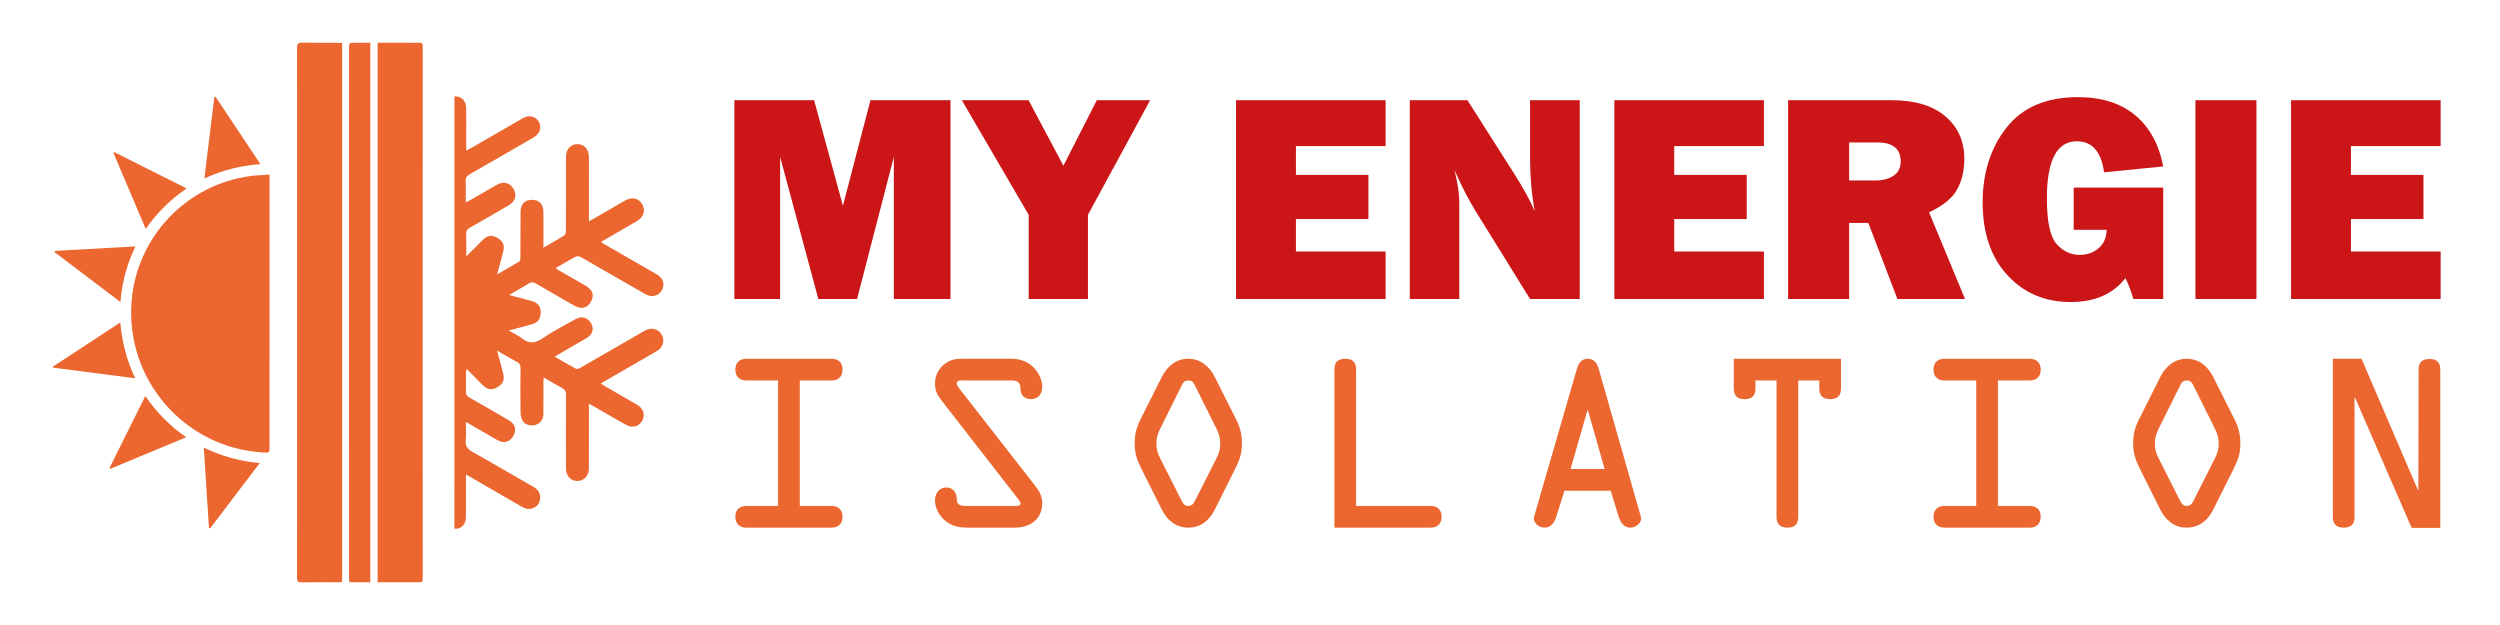
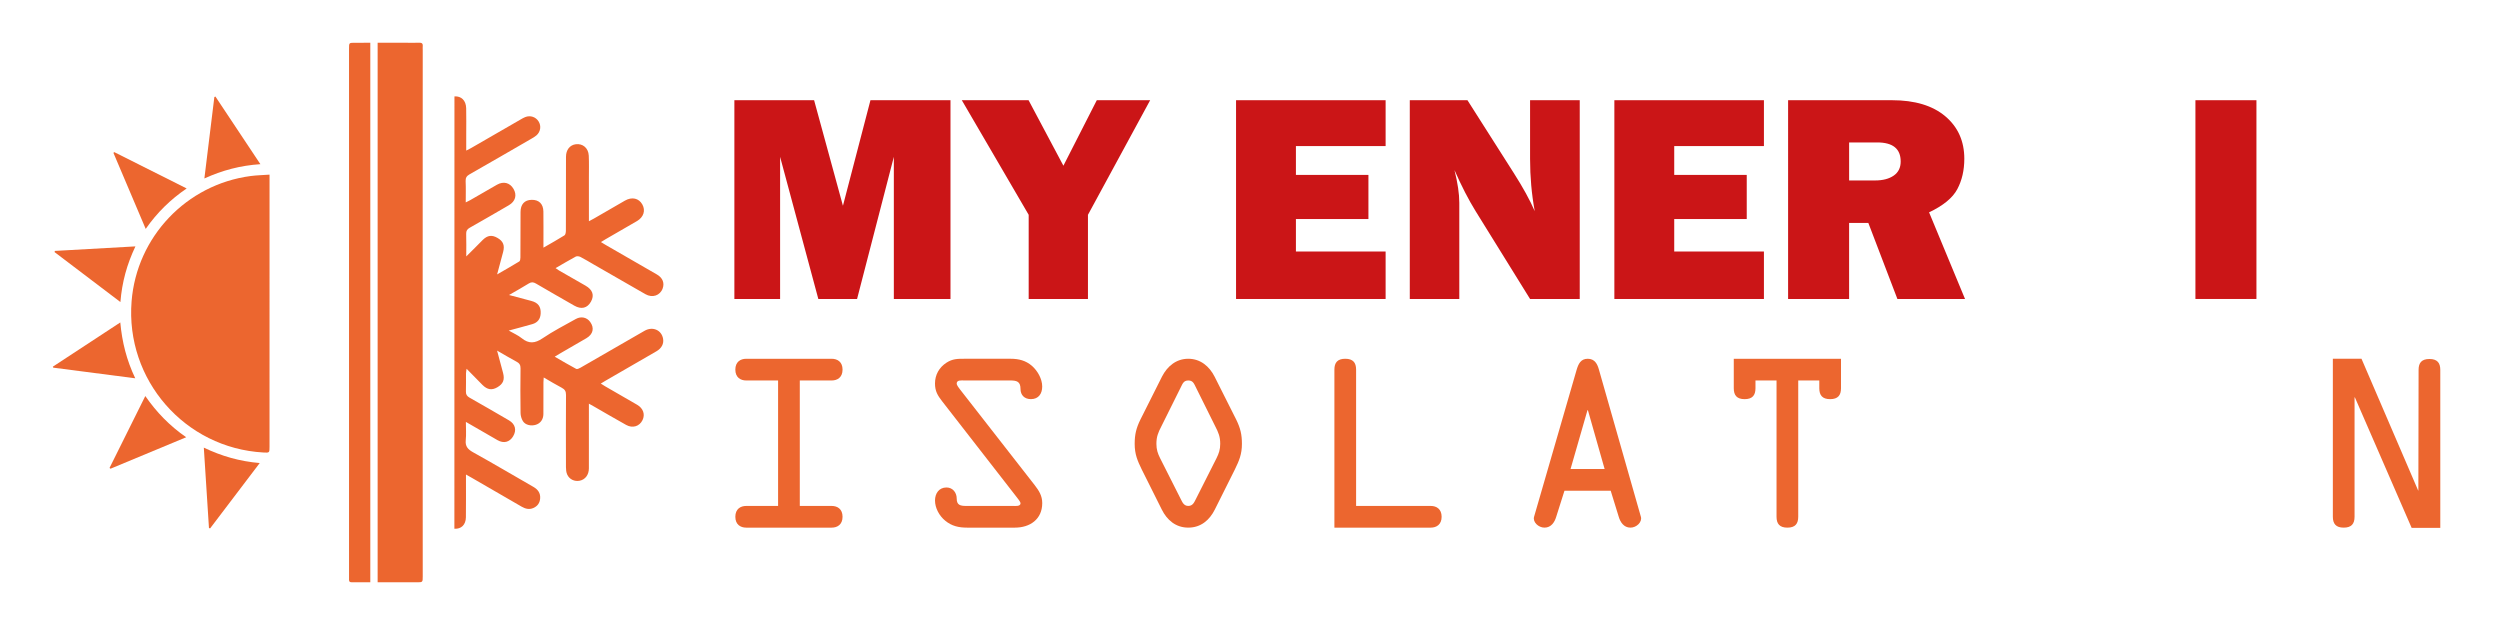
<svg xmlns="http://www.w3.org/2000/svg" version="1.1" baseProfile="tiny" id="Calque_1" x="0px" y="0px" width="200px" height="50px" viewBox="0 0 200 50" xml:space="preserve">
  <g>
    <path fill="#CB1517" d="M76.039,8.017v15.901h-4.532v-11.37l-2.942,11.37h-3.099l-3.058-11.37v11.37H58.75V8.017h6.378l2.307,8.445   l2.202-8.445H76.039z" />
    <path fill="#CB1517" d="M92.013,8.017l-4.977,9.168v6.733h-4.742v-6.733l-5.35-9.168h5.341l2.787,5.241l2.672-5.241H92.013z" />
    <path fill="#CB1517" d="M110.849,20.121v3.798H98.884V8.017h11.965v3.669h-7.176v2.307h5.801v3.53h-5.801v2.598H110.849z" />
    <path fill="#CB1517" d="M126.378,23.918h-3.973l-4.355-7.025c-0.559-0.901-1.123-1.996-1.691-3.284   c0.256,1.025,0.385,1.895,0.385,2.609v7.7h-3.961V8.017h4.613l3.705,5.824c0.738,1.157,1.297,2.175,1.678,3.053   c-0.25-1.359-0.373-2.75-0.373-4.171V8.017h3.973V23.918z" />
    <path fill="#CB1517" d="M141.114,20.121v3.798h-11.965V8.017h11.965v3.669h-7.176v2.307h5.801v3.53h-5.801v2.598H141.114z" />
    <path fill="#CB1517" d="M157.202,23.918h-5.41l-2.324-6.081h-1.539v6.081h-4.881V8.017h8.307c1.832,0,3.256,0.429,4.27,1.287   s1.52,1.99,1.52,3.396c0,0.917-0.186,1.727-0.559,2.43c-0.373,0.702-1.127,1.321-2.26,1.857L157.202,23.918z M147.929,14.436h2.086   c0.613,0,1.107-0.129,1.479-0.385c0.373-0.256,0.561-0.633,0.561-1.13c0-1.018-0.625-1.526-1.877-1.526h-2.248V14.436z" />
-     <path fill="#CB1517" d="M173.058,15.006v8.912h-2.387c-0.195-0.66-0.408-1.216-0.641-1.666c-0.986,1.274-2.447,1.911-4.381,1.911   c-2.051,0-3.736-0.717-5.057-2.149c-1.32-1.434-1.98-3.373-1.98-5.819c0-2.377,0.639-4.374,1.916-5.994   c1.277-1.619,3.18-2.429,5.703-2.429c1.895,0,3.422,0.481,4.578,1.444c1.158,0.964,1.906,2.33,2.248,4.101l-4.729,0.467   c-0.234-1.654-0.959-2.481-2.18-2.481c-1.6,0-2.398,1.522-2.398,4.566c0,1.841,0.256,3.055,0.768,3.641   c0.514,0.587,1.135,0.88,1.865,0.88c0.59,0,1.092-0.179,1.508-0.536s0.627-0.847,0.635-1.468h-2.633v-3.379H173.058z" />
    <path fill="#CB1517" d="M180.515,8.017v15.901h-4.881V8.017H180.515z" />
-     <path fill="#CB1517" d="M195.251,20.121v3.798h-11.965V8.017h11.965v3.669h-7.176v2.307h5.801v3.53h-5.801v2.598H195.251z" />
  </g>
  <g>
    <path fill="#EC662F" d="M63.984,40.475h2.552c0.452,0,0.868,0.242,0.868,0.867s-0.417,0.869-0.868,0.869h-6.841   c-0.452,0-0.868-0.244-0.868-0.869s0.417-0.867,0.868-0.867h2.552V30.438h-2.552c-0.452,0-0.868-0.244-0.868-0.869   s0.417-0.867,0.868-0.867h6.841c0.452,0,0.868,0.242,0.868,0.867s-0.417,0.869-0.868,0.869h-2.552V40.475z" />
    <path fill="#EC662F" d="M82.772,38.807c0.347,0.451,0.607,0.852,0.607,1.441c0,1.303-0.99,1.963-2.188,1.963h-3.82   c-0.66,0-1.233-0.121-1.754-0.557c-0.469-0.381-0.816-1.006-0.816-1.615c0-0.555,0.313-1.041,0.92-1.041   c0.504,0,0.816,0.416,0.816,0.885c0,0.521,0.278,0.592,0.764,0.592h3.768c0.139,0,0.573,0.051,0.573-0.209   c0-0.139-0.243-0.398-0.313-0.504l-5.956-7.658c-0.365-0.469-0.573-0.814-0.573-1.424c0-0.693,0.33-1.285,0.92-1.666   c0.486-0.313,0.886-0.313,1.441-0.313h3.681c0.66,0,1.216,0.139,1.719,0.572c0.452,0.4,0.816,1.043,0.816,1.65   c0,0.555-0.278,1.008-0.903,1.008c-0.521,0-0.833-0.33-0.833-0.816c0-0.592-0.295-0.678-0.833-0.678h-3.681   c-0.191,0-0.59-0.053-0.59,0.242c0,0.156,0.191,0.365,0.26,0.469L82.772,38.807z" />
    <path fill="#EC662F" d="M98.903,33.58c0.33,0.678,0.451,1.182,0.451,1.928c0,0.834-0.226,1.354-0.573,2.066l-1.598,3.195   c-0.417,0.834-1.111,1.441-2.119,1.441c-1.007,0-1.702-0.607-2.118-1.441l-1.598-3.195c-0.347-0.713-0.573-1.232-0.573-2.066   c0-0.746,0.122-1.25,0.451-1.928l1.736-3.455c0.417-0.816,1.129-1.424,2.101-1.424c0.973,0,1.685,0.607,2.102,1.424L98.903,33.58z    M95.656,30.959c-0.139-0.279-0.226-0.521-0.591-0.521c-0.364,0-0.451,0.242-0.59,0.521l-1.563,3.143   c-0.261,0.504-0.399,0.834-0.399,1.406c0,0.451,0.104,0.764,0.295,1.146l1.667,3.299c0.122,0.242,0.243,0.521,0.59,0.521   c0.348,0,0.469-0.279,0.591-0.521l1.667-3.299c0.191-0.383,0.295-0.695,0.295-1.146c0-0.572-0.139-0.902-0.399-1.406L95.656,30.959   z" />
    <path fill="#EC662F" d="M114.462,40.475c0.451,0,0.868,0.242,0.868,0.867s-0.417,0.869-0.868,0.869h-7.71V29.568   c0-0.555,0.243-0.867,0.868-0.867s0.868,0.313,0.868,0.867v10.906H114.462z" />
    <path fill="#EC662F" d="M126.13,29.586c0.14-0.469,0.33-0.885,0.886-0.885c0.573,0,0.781,0.434,0.903,0.885l3.352,11.756   c0.121,0.418-0.348,0.869-0.834,0.869c-0.538,0-0.816-0.451-0.938-0.869l-0.643-2.084h-3.698l-0.66,2.084   c-0.122,0.418-0.399,0.869-0.938,0.869c-0.486,0-0.955-0.451-0.834-0.869L126.13,29.586z M127.033,32.816h-0.035l-1.354,4.705   h2.726L127.033,32.816z" />
    <path fill="#EC662F" d="M140.438,30.438v0.625c0,0.555-0.243,0.869-0.868,0.869s-0.868-0.314-0.868-0.869v-2.361h8.578v2.361   c0,0.555-0.243,0.869-0.868,0.869s-0.868-0.314-0.868-0.869v-0.625h-1.685v10.904c0,0.557-0.243,0.869-0.868,0.869   s-0.868-0.313-0.868-0.869V30.438H140.438z" />
-     <path fill="#EC662F" d="M159.835,40.475h2.553c0.451,0,0.868,0.242,0.868,0.867s-0.417,0.869-0.868,0.869h-6.842   c-0.451,0-0.868-0.244-0.868-0.869s0.417-0.867,0.868-0.867h2.553V30.438h-2.553c-0.451,0-0.868-0.244-0.868-0.869   s0.417-0.867,0.868-0.867h6.842c0.451,0,0.868,0.242,0.868,0.867s-0.417,0.869-0.868,0.869h-2.553V40.475z" />
-     <path fill="#EC662F" d="M178.779,33.58c0.33,0.678,0.451,1.182,0.451,1.928c0,0.834-0.226,1.354-0.573,2.066l-1.597,3.195   c-0.417,0.834-1.111,1.441-2.119,1.441c-1.007,0-1.701-0.607-2.118-1.441l-1.598-3.195c-0.348-0.713-0.573-1.232-0.573-2.066   c0-0.746,0.122-1.25,0.452-1.928l1.736-3.455c0.416-0.816,1.129-1.424,2.101-1.424c0.973,0,1.685,0.607,2.102,1.424L178.779,33.58z    M175.532,30.959c-0.139-0.279-0.226-0.521-0.591-0.521c-0.364,0-0.451,0.242-0.59,0.521l-1.563,3.143   c-0.26,0.504-0.399,0.834-0.399,1.406c0,0.451,0.104,0.764,0.296,1.146l1.667,3.299c0.121,0.242,0.243,0.521,0.59,0.521   c0.348,0,0.469-0.279,0.591-0.521l1.667-3.299c0.19-0.383,0.295-0.695,0.295-1.146c0-0.572-0.139-0.902-0.399-1.406L175.532,30.959   z" />
    <path fill="#EC662F" d="M193.487,29.586c0-0.555,0.243-0.867,0.868-0.867s0.868,0.313,0.868,0.867v12.643h-2.292l-4.532-10.42   v-0.018h-0.035v9.551c0,0.557-0.243,0.869-0.868,0.869s-0.868-0.313-0.868-0.869V28.701h2.292l4.532,10.539h-0.017h0.034   L193.487,29.586z" />
  </g>
  <path fill-rule="evenodd" fill="#EC662F" d="M36.356,7.711c0.554-0.036,0.924,0.333,0.938,0.947c0.016,0.7,0.004,1.4,0.004,2.101  c0,0.407,0,0.815,0,1.288c0.161-0.083,0.271-0.135,0.378-0.196c1.324-0.763,2.648-1.529,3.972-2.292  c0.122-0.069,0.243-0.143,0.372-0.193c0.408-0.159,0.843-0.013,1.069,0.351c0.223,0.358,0.158,0.823-0.173,1.113  c-0.13,0.114-0.287,0.199-0.437,0.287c-1.637,0.947-3.272,1.895-4.915,2.83c-0.234,0.133-0.325,0.278-0.313,0.549  c0.025,0.546,0.008,1.092,0.008,1.697c0.148-0.074,0.25-0.118,0.344-0.174c0.719-0.413,1.433-0.832,2.153-1.24  c0.524-0.298,1.033-0.166,1.324,0.329c0.293,0.5,0.156,1.003-0.372,1.31c-1.038,0.605-2.078,1.207-3.125,1.799  c-0.208,0.117-0.297,0.248-0.289,0.493c0.019,0.571,0.006,1.141,0.006,1.804c0.232-0.229,0.409-0.403,0.584-0.579  c0.248-0.248,0.49-0.5,0.741-0.746c0.376-0.367,0.729-0.413,1.169-0.158c0.457,0.26,0.596,0.592,0.459,1.115  c-0.15,0.574-0.307,1.146-0.485,1.808c0.644-0.373,1.217-0.695,1.776-1.039c0.069-0.041,0.088-0.204,0.089-0.312  c0.008-1.215,0.011-2.427,0.01-3.642c0-0.615,0.318-0.967,0.892-0.975c0.58-0.01,0.927,0.327,0.936,0.934  c0.011,0.816,0.004,1.636,0.004,2.453c0,0.123,0,0.248,0,0.439c0.603-0.347,1.151-0.651,1.681-0.983  c0.083-0.053,0.113-0.24,0.114-0.367c0.007-1.973,0.005-3.946,0.009-5.918c0-0.555,0.304-0.939,0.776-1.004  c0.562-0.077,1.017,0.3,1.046,0.91c0.027,0.583,0.011,1.168,0.011,1.75c0.001,1.143,0.001,2.287,0.001,3.499  c0.163-0.087,0.282-0.146,0.396-0.212c0.829-0.477,1.656-0.959,2.485-1.437c0.56-0.321,1.109-0.199,1.392,0.304  c0.273,0.488,0.104,1.021-0.431,1.333c-0.836,0.487-1.677,0.97-2.516,1.455c-0.11,0.064-0.216,0.133-0.363,0.222  c0.139,0.084,0.243,0.153,0.35,0.214c1.376,0.791,2.753,1.582,4.125,2.378c0.461,0.266,0.622,0.677,0.463,1.118  c-0.205,0.569-0.817,0.781-1.381,0.459c-1.379-0.786-2.752-1.579-4.128-2.371c-0.354-0.204-0.703-0.419-1.066-0.607  c-0.106-0.054-0.281-0.079-0.376-0.031c-0.534,0.286-1.053,0.6-1.617,0.924c0.108,0.076,0.185,0.136,0.267,0.184  c0.708,0.406,1.418,0.812,2.127,1.218c0.571,0.326,0.722,0.766,0.439,1.276c-0.294,0.53-0.77,0.647-1.337,0.323  c-1.023-0.587-2.048-1.169-3.064-1.766c-0.206-0.12-0.363-0.138-0.573-0.008c-0.494,0.309-1.004,0.59-1.583,0.924  c0.645,0.171,1.214,0.319,1.783,0.473c0.553,0.147,0.779,0.459,0.748,1.016c-0.024,0.429-0.245,0.72-0.665,0.84  c-0.594,0.171-1.192,0.326-1.889,0.516c0.396,0.227,0.75,0.377,1.037,0.609c0.571,0.465,1.063,0.419,1.667,0.011  c0.849-0.574,1.766-1.047,2.663-1.547c0.431-0.24,0.891-0.128,1.152,0.24c0.345,0.484,0.236,0.977-0.308,1.299  c-0.723,0.426-1.454,0.842-2.182,1.263c-0.099,0.057-0.196,0.12-0.35,0.215c0.596,0.342,1.15,0.674,1.718,0.975  c0.077,0.041,0.239-0.035,0.342-0.094c1.71-0.98,3.417-1.971,5.126-2.953c0.649-0.373,1.363-0.062,1.483,0.638  c0.069,0.403-0.117,0.761-0.54,1.006c-1.354,0.786-2.709,1.564-4.063,2.348c-0.11,0.064-0.218,0.131-0.38,0.229  c0.135,0.085,0.233,0.153,0.336,0.212c0.859,0.498,1.721,0.988,2.577,1.488c0.484,0.283,0.646,0.769,0.426,1.223  c-0.241,0.498-0.788,0.676-1.306,0.388c-0.867-0.479-1.722-0.985-2.582-1.478c-0.11-0.063-0.221-0.125-0.403-0.225  c0,0.187,0,0.316,0,0.449c0,1.577,0.003,3.152-0.001,4.729c-0.001,0.513-0.291,0.893-0.726,0.984  c-0.413,0.09-0.842-0.106-1.014-0.505c-0.075-0.174-0.094-0.386-0.094-0.577c-0.006-1.927-0.01-3.854,0.004-5.78  c0.002-0.286-0.093-0.441-0.339-0.572c-0.474-0.247-0.931-0.528-1.443-0.824c-0.01,0.156-0.022,0.264-0.023,0.373  c-0.002,0.853,0.004,1.705-0.004,2.558c-0.004,0.426-0.238,0.739-0.6,0.852c-0.389,0.123-0.848,0.021-1.041-0.293  c-0.115-0.184-0.182-0.432-0.186-0.651c-0.018-1.191-0.017-2.381-0.002-3.572c0.003-0.258-0.083-0.401-0.305-0.521  c-0.51-0.273-1.007-0.572-1.571-0.896c0.172,0.644,0.327,1.213,0.478,1.784c0.144,0.549,0.011,0.875-0.459,1.151  c-0.44,0.255-0.797,0.201-1.194-0.194c-0.404-0.403-0.8-0.814-1.264-1.286c-0.025,0.187-0.048,0.283-0.048,0.378  c-0.004,0.479,0.009,0.957-0.006,1.437c-0.008,0.24,0.081,0.375,0.292,0.495c1.057,0.598,2.107,1.205,3.154,1.817  c0.511,0.299,0.628,0.786,0.326,1.283c-0.282,0.462-0.743,0.582-1.237,0.304c-0.822-0.467-1.637-0.944-2.538-1.465  c0,0.531,0.037,1.001-0.01,1.465c-0.05,0.498,0.174,0.735,0.586,0.965c1.621,0.901,3.22,1.846,4.828,2.77  c0.352,0.204,0.564,0.482,0.539,0.906c-0.023,0.375-0.211,0.638-0.552,0.786c-0.329,0.14-0.632,0.061-0.932-0.112  c-1.322-0.771-2.647-1.532-3.971-2.298c-0.14-0.079-0.28-0.158-0.481-0.272c0,0.171,0,0.293,0,0.413  c-0.001,1.006,0.007,2.009-0.006,3.012c-0.007,0.592-0.378,0.952-0.921,0.911C36.356,30.765,36.356,19.236,36.356,7.711z" />
  <path fill-rule="evenodd" fill="#EC662F" d="M21.563,13.971c0,0.441,0,0.801,0,1.161c0,6.866,0,13.728-0.001,20.591  c0,0.505,0,0.505-0.496,0.477c-6.284-0.354-11.04-5.813-10.539-12.097c0.41-5.153,4.386-9.341,9.52-10.02  C20.528,14.02,21.016,14.009,21.563,13.971z" />
  <path fill-rule="evenodd" fill="#EC662F" d="M30.211,46.583c0-14.404,0-28.766,0-43.162c0.823,0,1.615,0,2.407,0  c0.303,0,0.607,0.008,0.911-0.004c0.204-0.008,0.312,0.055,0.29,0.277c-0.009,0.104,0,0.21,0,0.315  c-0.002,7.308-0.005,14.617-0.005,21.923c0,6.726,0.003,13.448,0.005,20.173c0,0.475,0,0.478-0.471,0.478c-0.91,0-1.821,0-2.731,0  C30.489,46.583,30.364,46.583,30.211,46.583z" />
-   <path fill-rule="evenodd" fill="#EC662F" d="M27.37,3.44c0,14.387,0,28.736,0,43.12c-0.138,0.008-0.262,0.021-0.385,0.021  c-0.946,0.003-1.892-0.015-2.837,0.008c-0.319,0.005-0.388-0.095-0.387-0.396c0.01-3.374,0.005-6.748,0.005-10.125  c0-7.623,0.001-15.246,0.001-22.871c0-3.117,0.005-6.235-0.006-9.352c-0.001-0.331,0.081-0.442,0.424-0.433  c0.933,0.023,1.868,0.007,2.802,0.009C27.101,3.421,27.215,3.432,27.37,3.44z" />
  <path fill-rule="evenodd" fill="#EC662F" d="M29.624,3.421c0,14.399,0,28.763,0,43.159c-0.518,0-1.006,0-1.495,0  c-0.242,0.003-0.206-0.173-0.206-0.318c-0.002-1.11-0.001-2.219-0.001-3.328c0-7.474-0.001-14.943-0.001-22.416  c0-5.546,0-11.093,0.001-16.637c0-0.459,0-0.459,0.455-0.459C28.782,3.419,29.189,3.421,29.624,3.421z" />
  <path fill-rule="evenodd" fill="#EC662F" d="M14.894,34.98c-2.075,0.862-4.064,1.689-6.052,2.517  c-0.026-0.021-0.053-0.043-0.079-0.063c0.944-1.899,1.889-3.798,2.861-5.75C12.527,32.984,13.576,34.067,14.894,34.98z" />
  <path fill-rule="evenodd" fill="#EC662F" d="M9.138,12.168c1.91,0.959,3.821,1.917,5.795,2.908  c-1.297,0.886-2.364,1.927-3.277,3.236c-0.88-2.072-1.731-4.078-2.582-6.083C9.094,12.209,9.116,12.189,9.138,12.168z" />
  <path fill-rule="evenodd" fill="#EC662F" d="M20.831,13.134c-1.605,0.107-3.047,0.49-4.481,1.143  c0.272-2.221,0.536-4.368,0.798-6.514c0.028-0.014,0.056-0.028,0.084-0.041C18.416,9.503,19.599,11.283,20.831,13.134z" />
  <path fill-rule="evenodd" fill="#EC662F" d="M16.717,42.239c-0.136-2.118-0.271-4.239-0.412-6.429  c1.433,0.687,2.868,1.095,4.472,1.234c-1.354,1.784-2.662,3.507-3.969,5.229C16.777,42.265,16.747,42.252,16.717,42.239z" />
  <path fill-rule="evenodd" fill="#EC662F" d="M9.623,25.795c0.144,1.577,0.507,3.022,1.197,4.469  c-2.241-0.29-4.401-0.571-6.561-0.852c-0.011-0.026-0.021-0.052-0.031-0.079C6.006,28.166,7.786,27,9.623,25.795z" />
  <path fill-rule="evenodd" fill="#EC662F" d="M10.834,19.711c-0.678,1.429-1.074,2.858-1.201,4.453  c-1.794-1.362-3.529-2.677-5.265-3.994c0.006-0.033,0.012-0.066,0.018-0.097C6.511,19.953,8.637,19.833,10.834,19.711z" />
</svg>